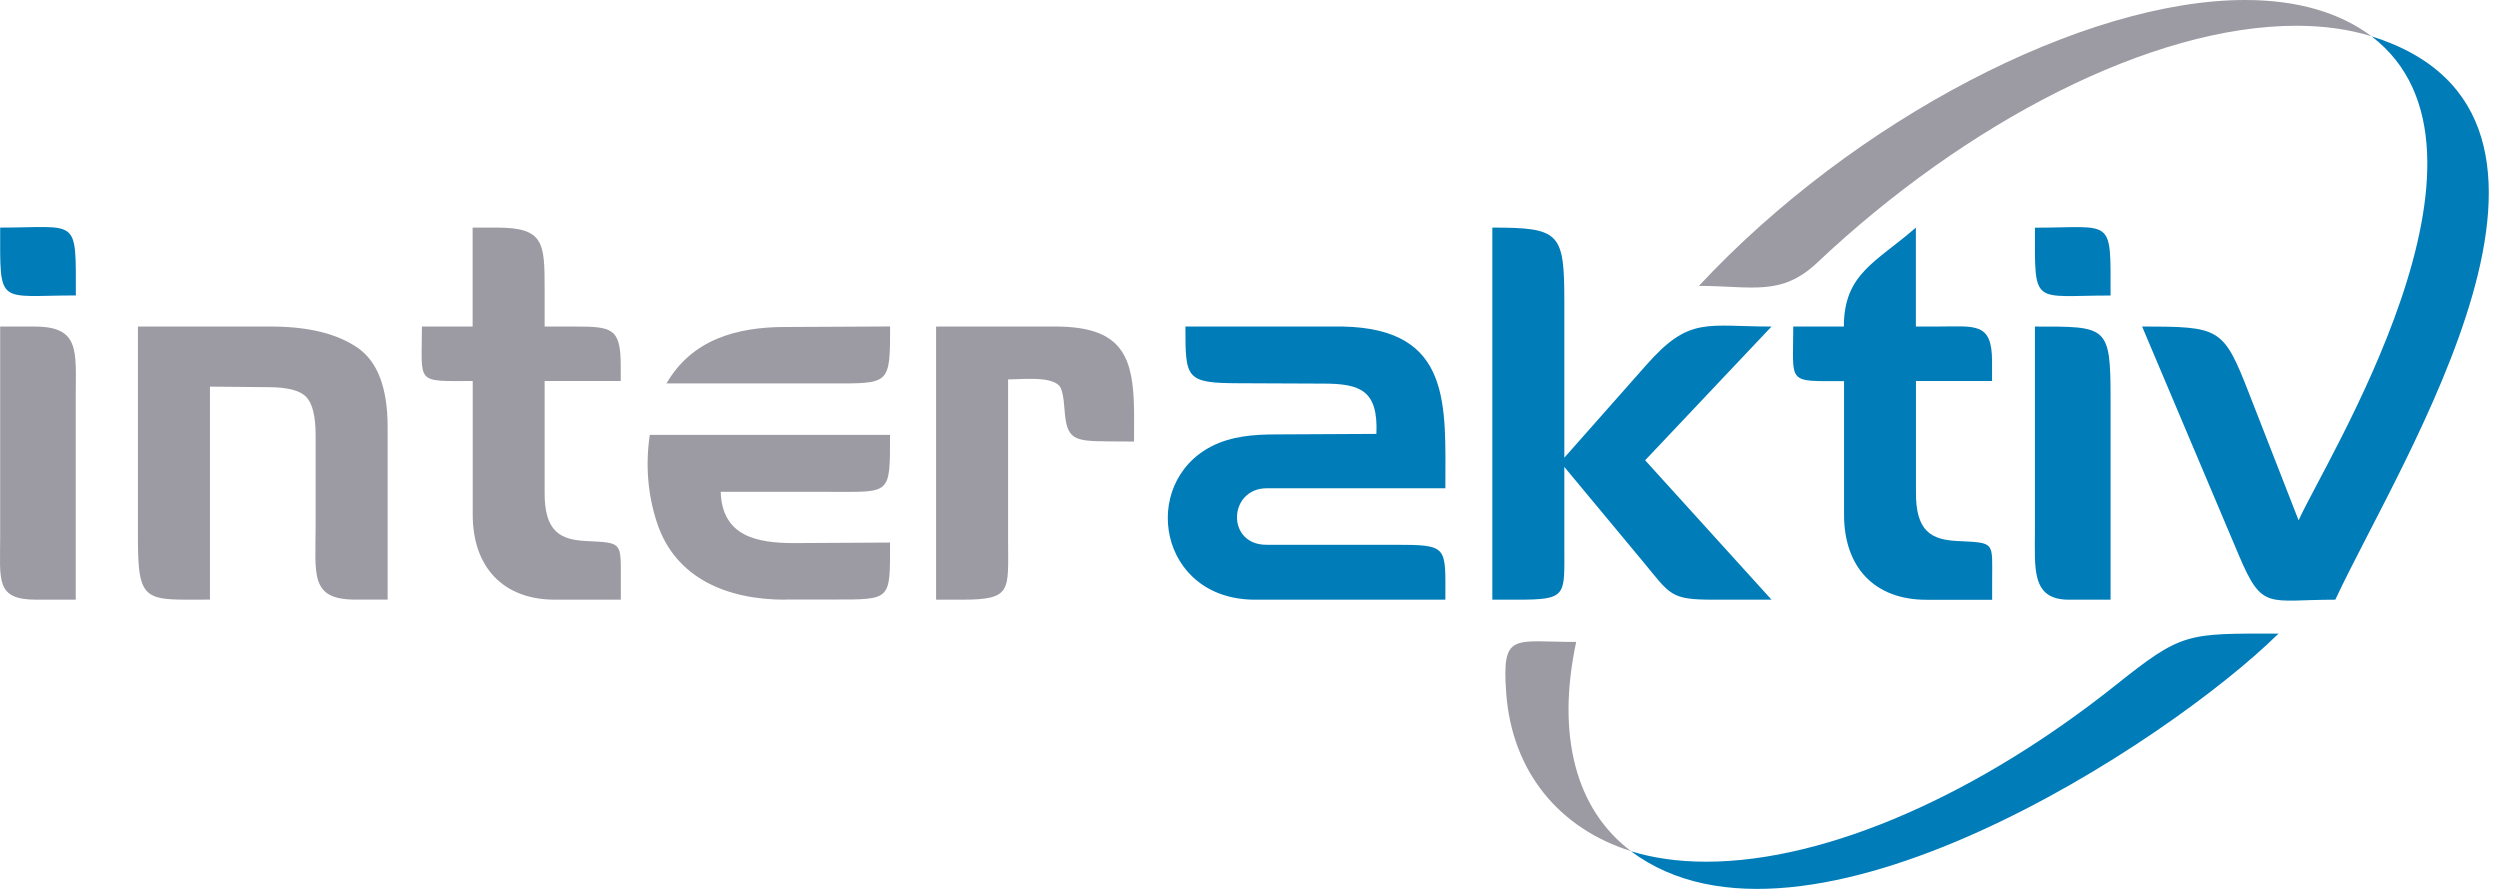
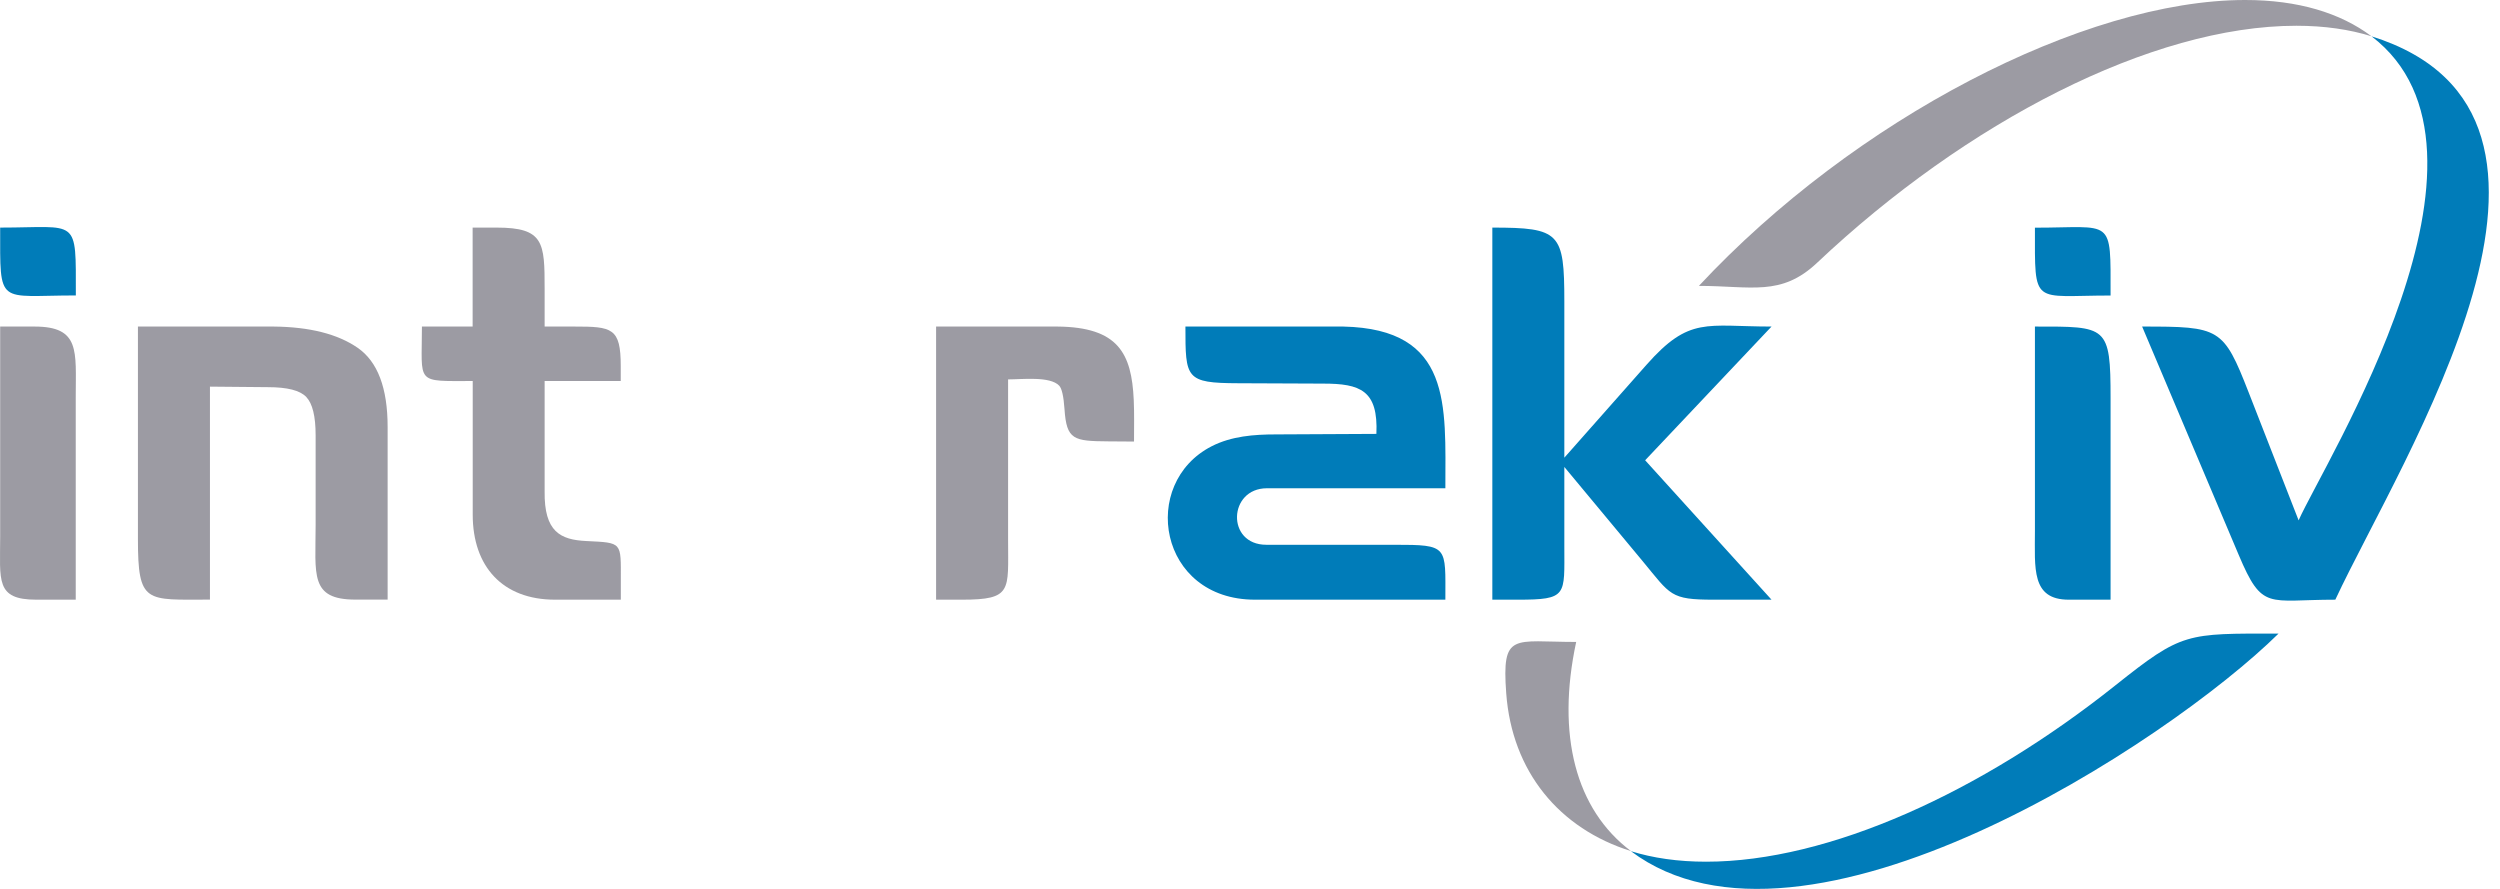
<svg xmlns="http://www.w3.org/2000/svg" width="135" height="48" viewBox="0 0 135 48" fill="none">
  <g clip-path="url(#clip0_3308_45480)">
    <path fill-rule="evenodd" clip-rule="evenodd" d="M128.056 1.959C141.66 6.215 129.673 24.739 126.107 32.383C122.445 32.383 122.171 33 120.891 29.967L115.675 17.634C119.876 17.634 120.059 17.686 121.43 21.196L124.125 28.099C125.52 24.951 136.164 8.136 128.061 1.959H128.056ZM123.042 34.213C117.075 40.095 97.409 52.978 88.069 45.964C89.257 46.334 90.609 46.532 92.125 46.532C98.756 46.532 106.984 42.782 114.236 37.005C117.85 34.126 118.052 34.213 123.037 34.213H123.042Z" fill="#007CB9" />
    <path fill-rule="evenodd" clip-rule="evenodd" d="M121.237 0C124.1 0 126.381 0.698 128.061 1.959C126.872 1.589 125.52 1.391 124.004 1.391C116.189 1.391 106.161 6.6 98.121 14.192C96.176 16.026 94.569 15.438 91.74 15.438C100.127 6.441 112.547 0 121.237 0ZM85.114 34.665C84.036 39.686 85.085 43.716 88.073 45.959C84.199 44.746 81.649 41.67 81.336 37.438C81.091 34.107 81.716 34.665 85.114 34.665Z" fill="#9C9BA3" />
    <path d="M50.554 17.634H57.098C60.385 17.662 61.107 19.078 61.222 21.595C61.256 22.342 61.237 23.097 61.237 23.844L59.856 23.834C57.974 23.82 57.594 23.757 57.483 22.091C57.435 21.398 57.339 20.974 57.195 20.825C56.699 20.305 55.198 20.488 54.437 20.488V29.182C54.437 31.897 54.673 32.383 51.95 32.383H50.549V17.634H50.554Z" fill="#9C9BA3" />
-     <path d="M35.988 20.71C37.355 18.332 39.79 17.658 42.388 17.658L48.066 17.629C48.066 20.791 48.052 20.705 44.871 20.705H35.988V20.71Z" fill="#9C9BA3" />
-     <path d="M42.389 32.383C39.328 32.383 36.455 31.267 35.464 28.186C34.968 26.655 34.853 25.066 35.089 23.483H48.062C48.062 26.766 48.11 26.559 44.819 26.559H38.919C38.991 28.966 40.878 29.327 42.889 29.327L48.062 29.298C48.062 32.432 48.153 32.374 45.002 32.374H42.384L42.389 32.383Z" fill="#9C9BA3" />
    <path d="M22.779 17.634H25.522V12.29H26.826C29.377 12.29 29.41 13.104 29.41 15.588V17.634H31.008C33.053 17.634 33.52 17.701 33.52 19.766V20.575H29.41V26.535C29.381 28.72 30.262 29.148 31.662 29.216C33.626 29.312 33.525 29.259 33.525 31.329V32.383H29.973C27.134 32.383 25.527 30.588 25.527 27.796V20.575C22.39 20.575 22.784 20.767 22.784 17.638L22.779 17.634Z" fill="#9C9BA3" />
-     <path d="M96.826 17.634H99.569C99.569 14.76 101.325 14.158 103.457 12.29V17.634H104.501C106.652 17.634 107.571 17.354 107.571 19.516V20.575H103.462V26.535C103.433 28.72 104.314 29.148 105.714 29.216C107.773 29.317 107.576 29.235 107.576 31.401V32.388H104.025C101.186 32.388 99.579 30.593 99.579 27.801V20.58C96.441 20.58 96.836 20.772 96.836 17.643L96.826 17.634Z" fill="#007CB9" />
    <path d="M7.448 17.634H14.777C16.716 17.653 18.227 18.033 19.31 18.779C20.393 19.525 20.932 20.95 20.932 23.059V32.379H19.199C16.712 32.379 17.044 31.036 17.044 28.354V23.507C17.044 22.481 16.875 21.788 16.538 21.437C16.201 21.08 15.513 20.907 14.469 20.907L11.337 20.878V32.379C7.872 32.379 7.448 32.634 7.448 29.091V17.634Z" fill="#9C9BA3" />
    <path d="M4.095 15.954C-0.164 15.954 0.009 16.57 0.009 12.29C4.268 12.29 4.095 11.674 4.095 15.954Z" fill="#007CB9" />
    <path d="M4.095 32.383H1.958C-0.255 32.383 0.009 31.349 0.009 28.975V17.634H1.867C4.34 17.634 4.09 18.962 4.09 21.413V32.379L4.095 32.383Z" fill="#9C9BA3" />
    <path d="M64.008 17.634H72.54C78.425 17.764 78.05 21.88 78.05 26.366H68.416C66.323 26.366 66.207 29.418 68.382 29.418H75.297C78.233 29.418 78.05 29.481 78.05 32.383H67.771C62.546 32.383 61.525 26.096 65.428 24.099C66.501 23.55 67.719 23.458 68.907 23.458L74.325 23.43C74.431 21.071 73.45 20.715 71.453 20.715L66.862 20.695C64.013 20.686 64.013 20.435 64.013 17.634H64.008ZM80.586 12.29C84.243 12.29 84.474 12.565 84.474 16.276V24.715L88.915 19.694C91.235 17.07 92.139 17.634 95.662 17.634L88.838 24.855L95.662 32.383H92.543C90.181 32.383 90.224 32.138 88.704 30.304L84.474 25.215V29.5C84.474 32.167 84.657 32.383 81.948 32.383H80.586V12.29ZM113.971 32.383H111.709C109.679 32.383 109.886 30.684 109.886 28.653V17.634C113.779 17.634 113.971 17.566 113.971 21.514V32.383ZM113.971 15.958C109.713 15.958 109.886 16.575 109.886 12.295C114.144 12.295 113.971 11.679 113.971 15.958Z" fill="#007CB9" />
  </g>
  <defs>
    <clipPath id="clip0_3308_45480">
      <rect width="134.398" height="48" fill="white" />
    </clipPath>
  </defs>
</svg>